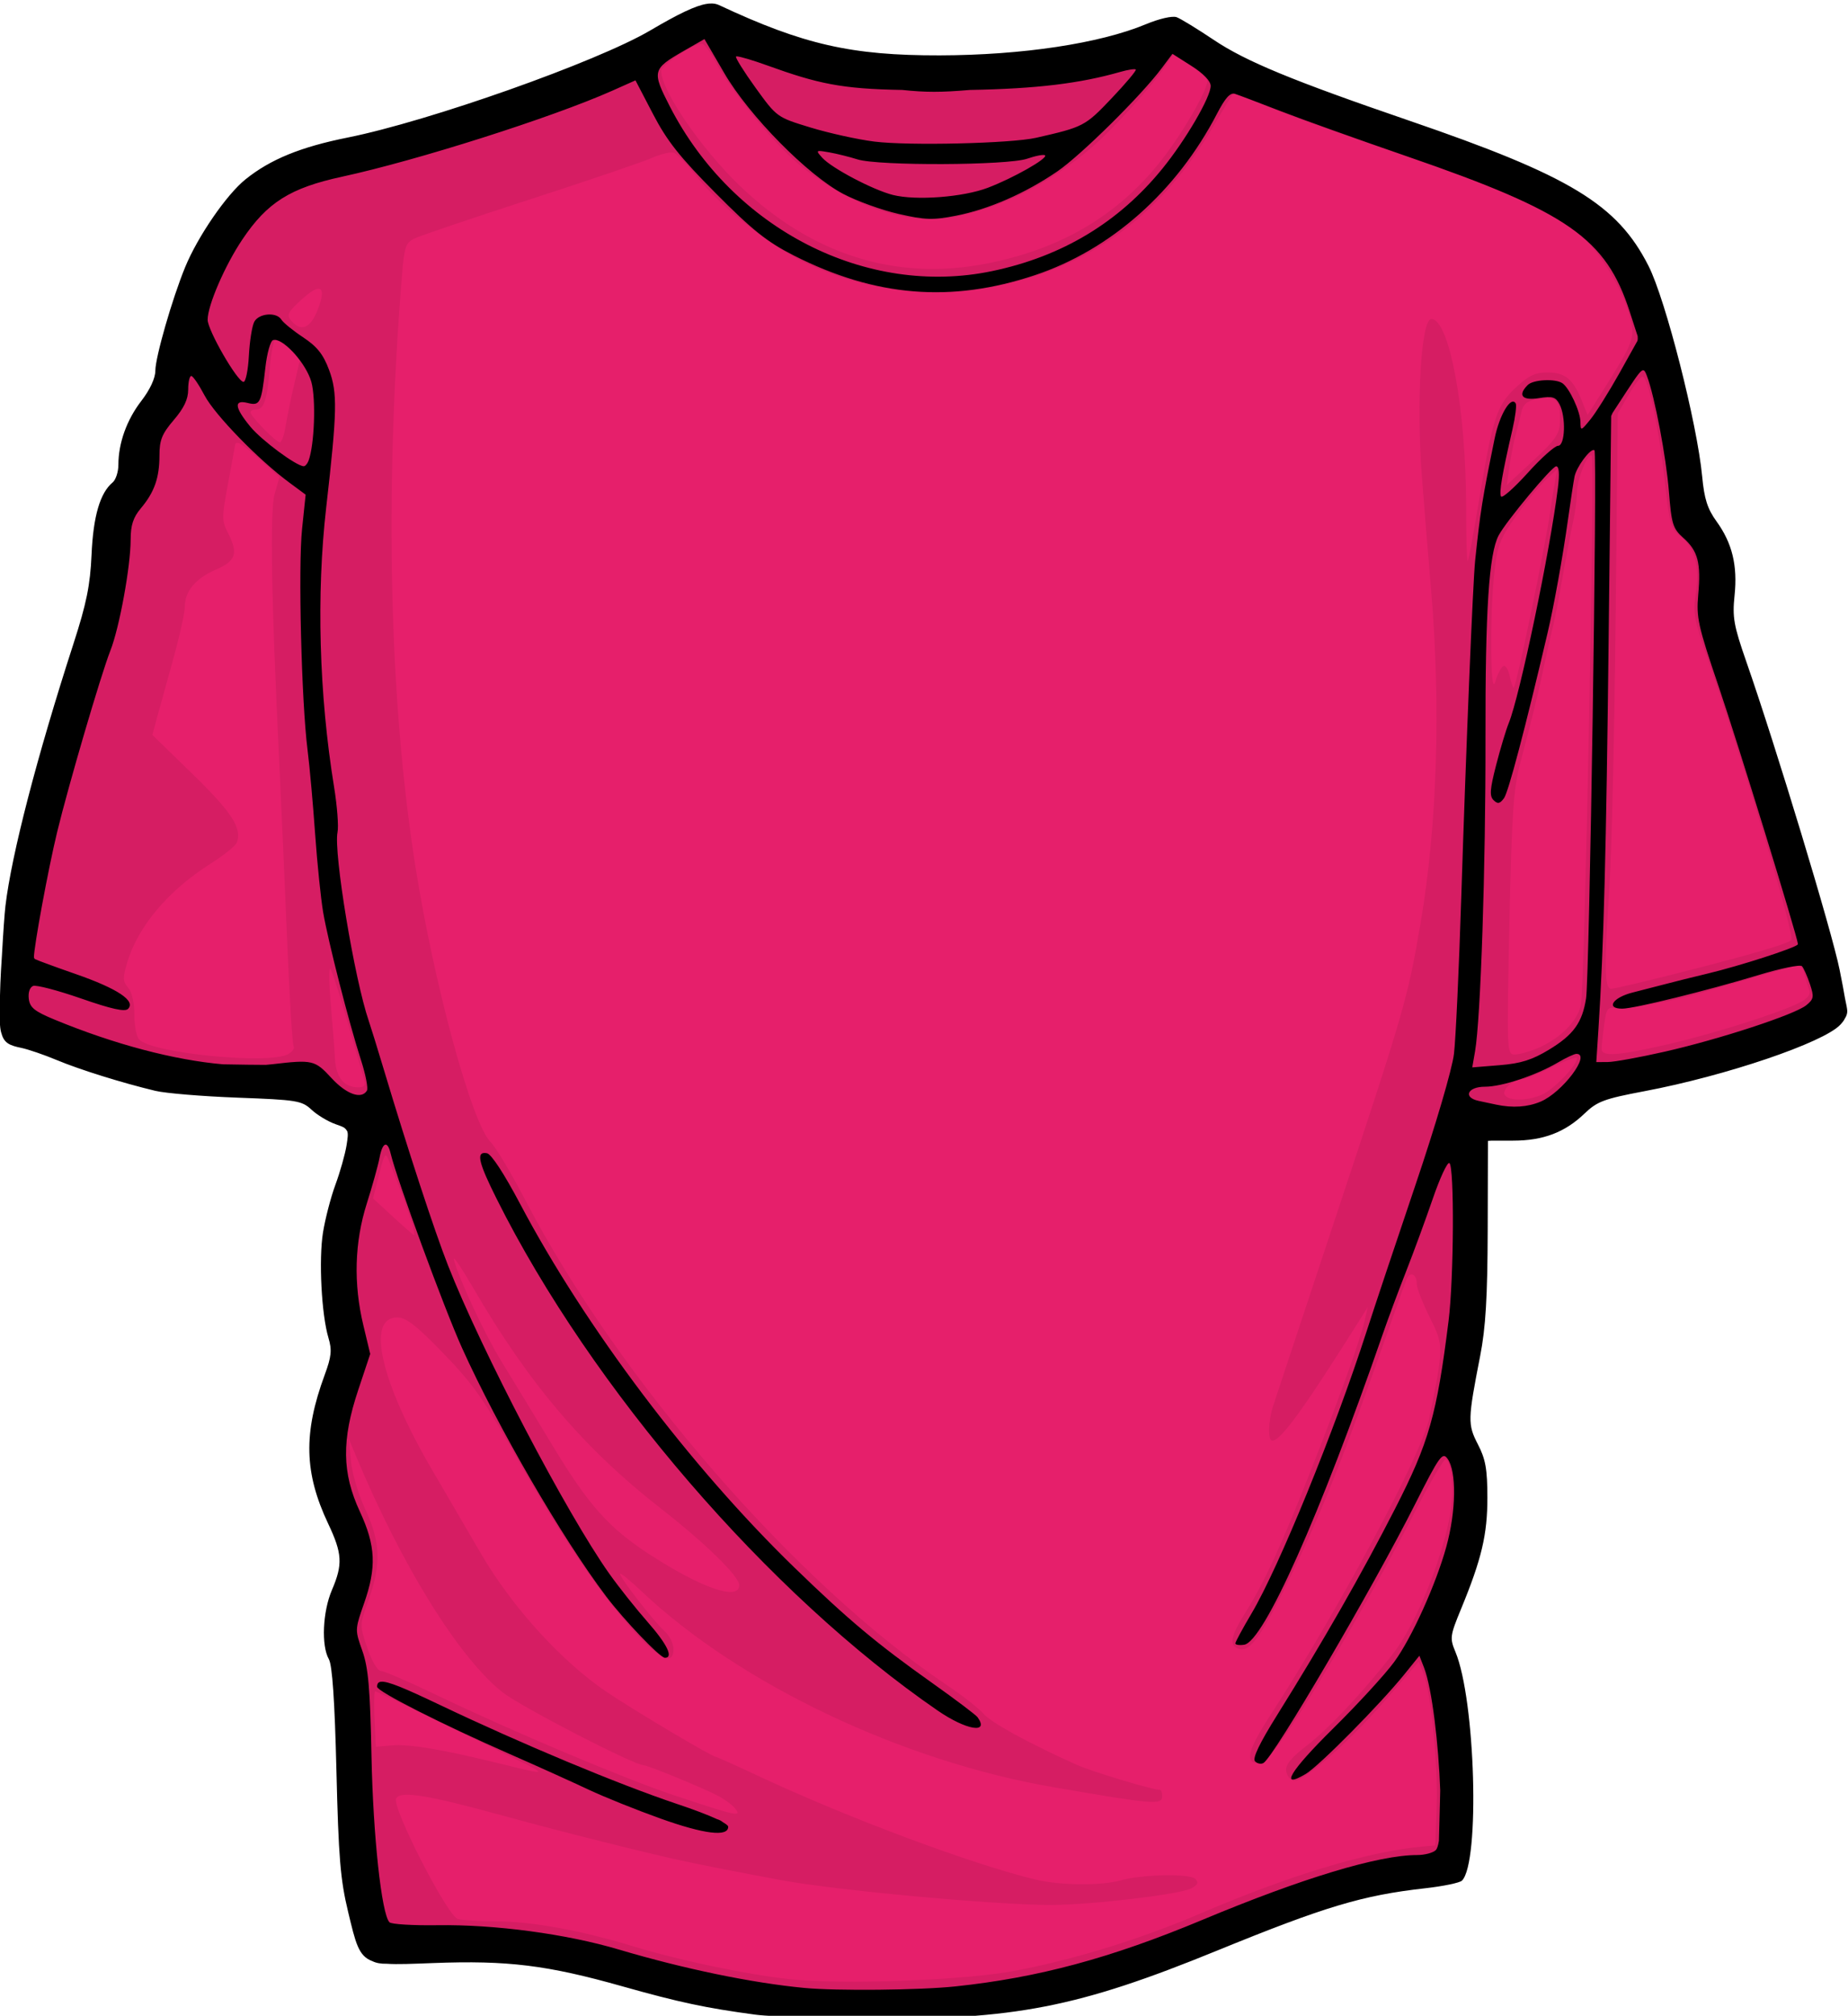
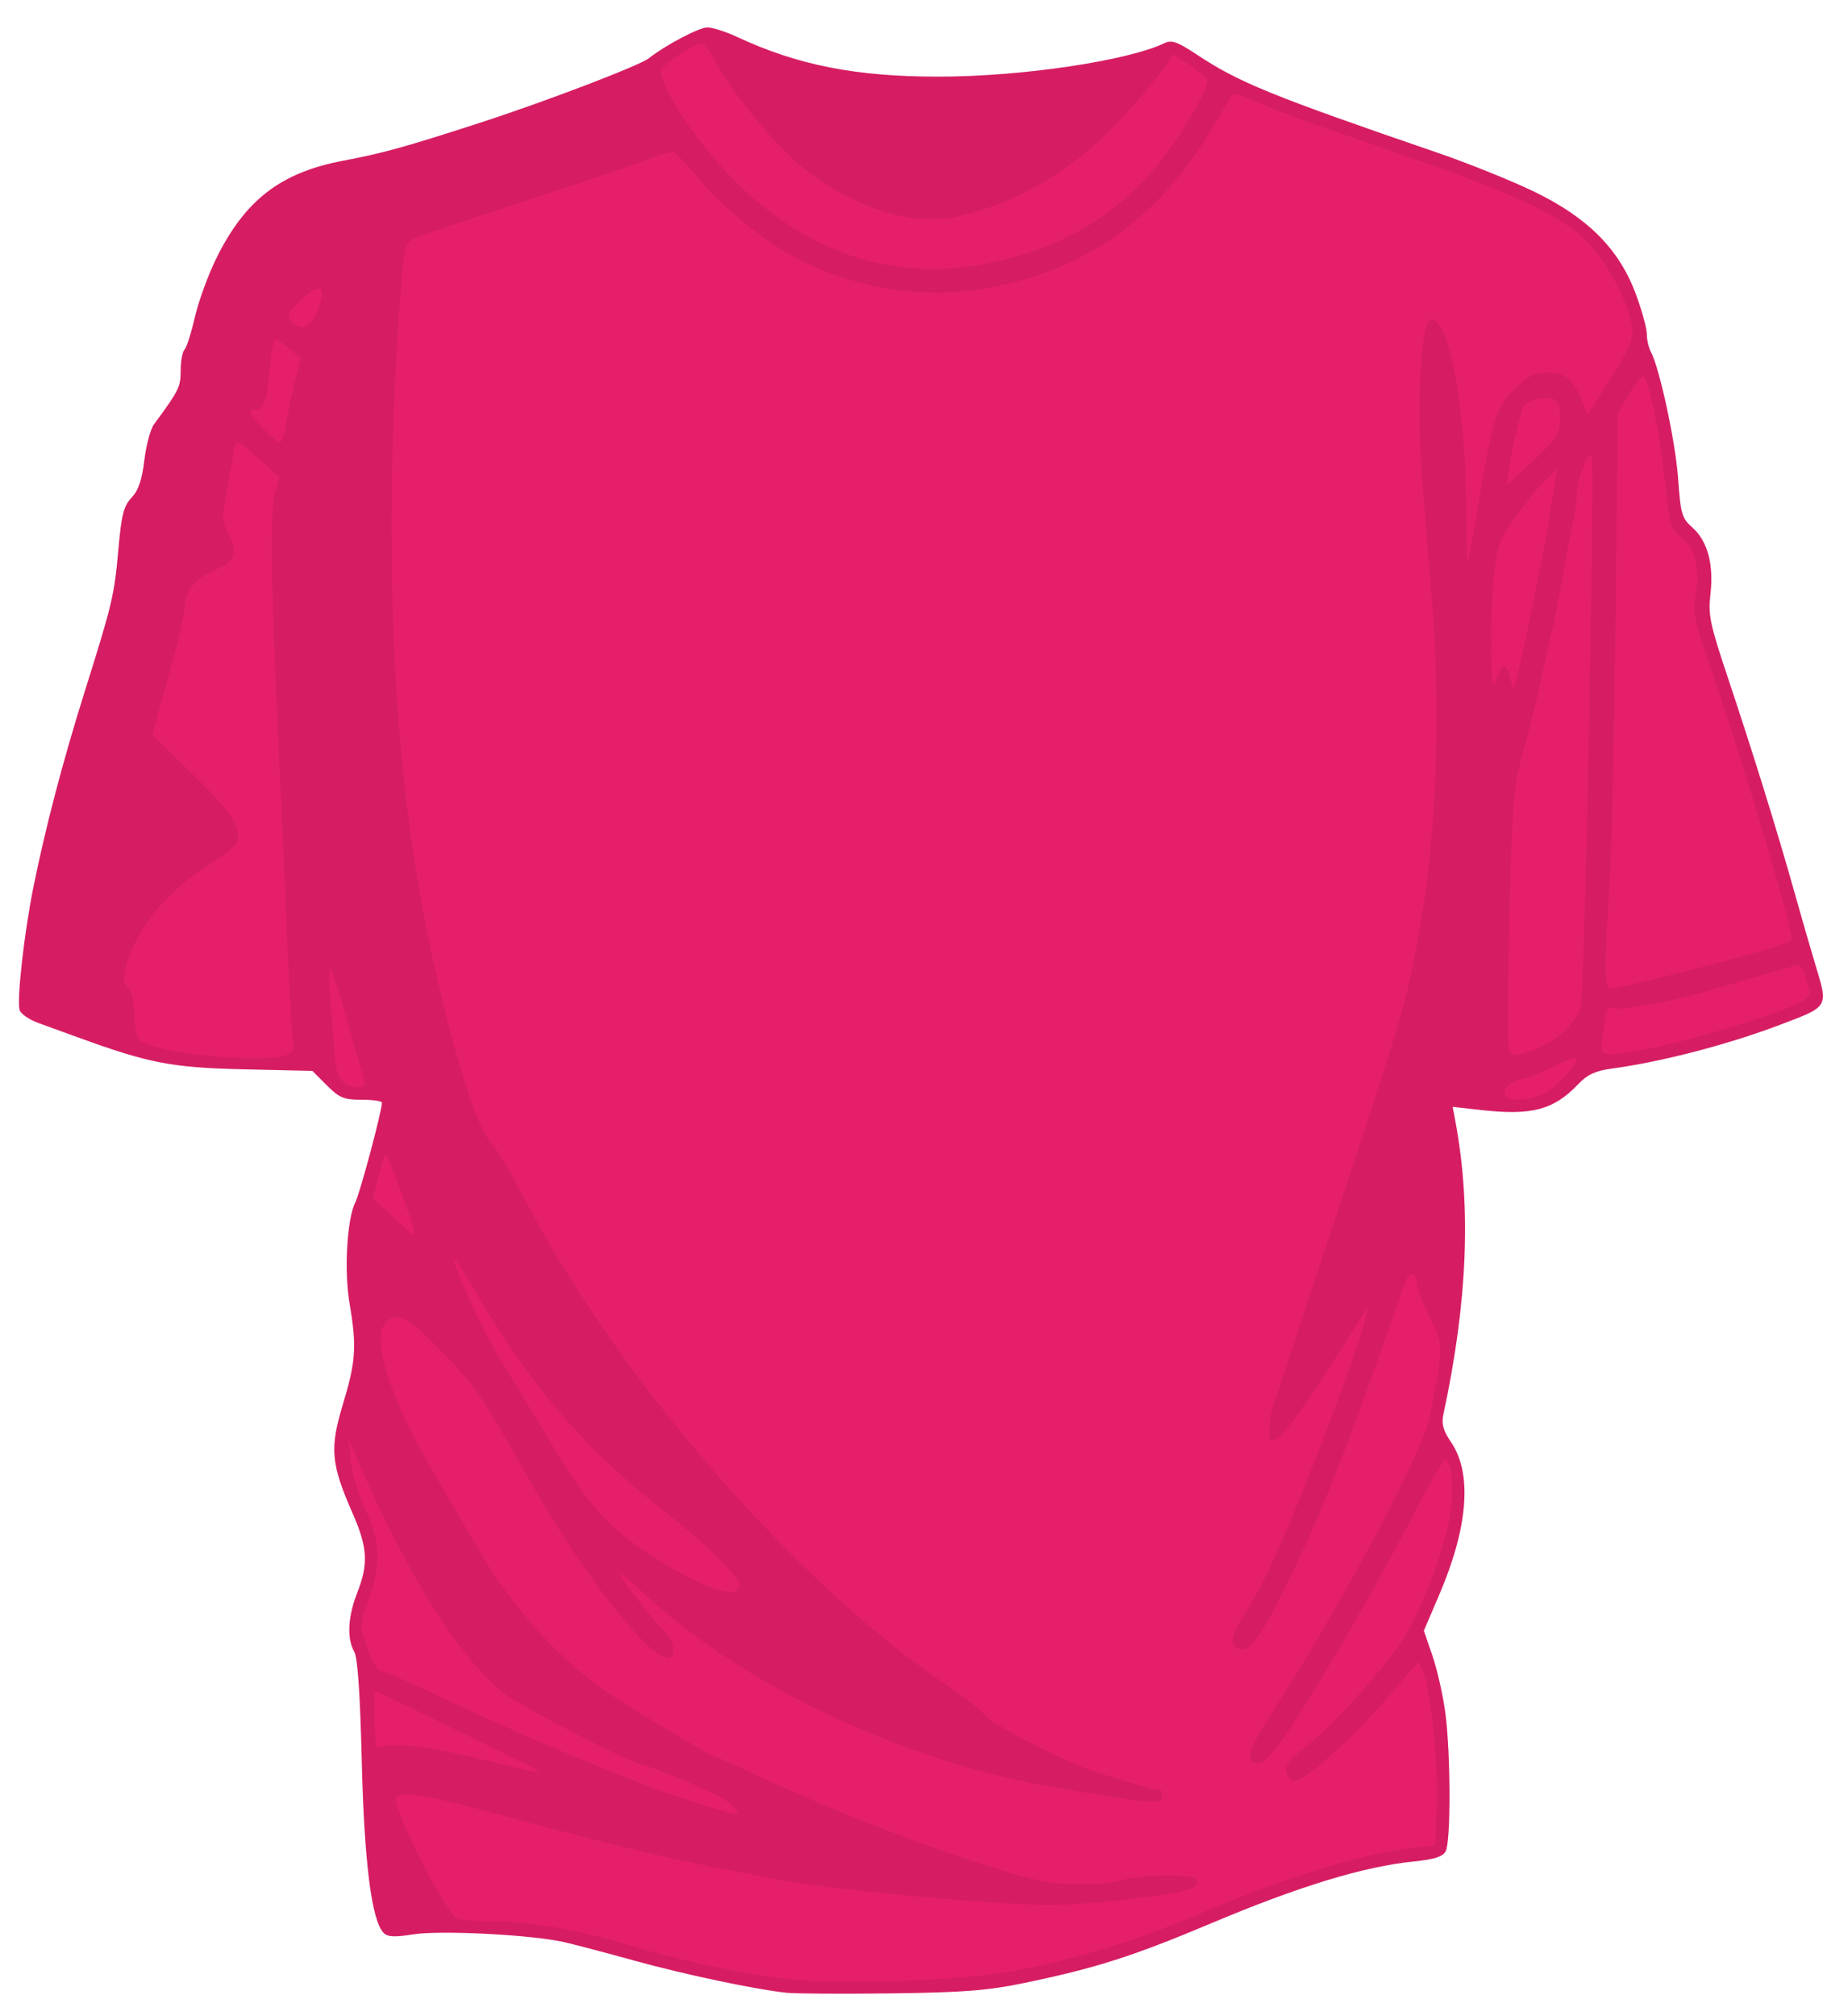
<svg xmlns="http://www.w3.org/2000/svg" version="1.0" width="729.656" height="795.545" id="svg2">
  <defs id="defs4">
    <clipPath id="clipPath3919">
      <path d="m 0,0 0,8420 5950,0 L 5950,0 0,0 z" id="path3921" />
    </clipPath>
    <clipPath id="clipPath3925">
-       <path d="m 5490.52,4233.05 c -0.49,3.47 0.66,5.32 2.96,5.97 4.99,-11.83 8.04,-6.13 17.94,-2.98 0.46,-7.43 10.1,-0.87 11.95,0 10.9,-10.68 23.79,-1.25 38.84,0 3.54,-9.38 10.22,-1.04 17.91,-8.97 4.48,3.49 7.29,8.64 14.93,8.97 5.3,-6.64 12.22,-11.66 26.88,-8.97 7.46,-12.14 9.59,2.54 20.89,0 2.56,-8.75 7.53,3.9 14.95,0 0.63,-3.34 3.3,-4.64 5.96,-5.96 -0.09,-9.07 10.49,-7.44 17.93,-8.97 7.77,-3.18 18.16,-3.73 20.9,-11.94 8.29,-3.66 13.98,-9.92 20.91,-14.94 3.83,-0.16 4.14,-3.83 8.96,-2.99 0.63,-3.34 3.31,-4.65 5.98,-5.97 0.1,10.84 14.14,7.76 17.91,14.93 9.38,-1.41 7.89,8.04 14.95,8.97 6.21,-0.88 -4.44,-8.09 5.96,-8.97 4.04,2.93 3.88,10.07 8.97,11.96 7.43,2.83 18.01,-10.67 17.91,2.98 0.99,0 2,0 3,0 22.27,3.36 16.52,-21.28 38.82,-17.92 4.64,10.61 -10.15,1.8 -8.97,8.97 2.94,8.36 7.97,-4.34 11.95,2.98 1,0 2,0 2.98,0 6.65,-4.85 16.66,-10.76 23.91,-8.97 11.04,5.51 10.74,3.81 26.87,2.99 5.7,-4.25 12.97,-6.95 20.9,-8.96 0.39,-6.59 12.67,-1.26 17.93,-2.99 -5.53,-6.41 -2.02,-21.88 -2.98,-32.85 0.87,-10.4 8.07,0.25 8.95,-5.97 -5.32,-2.19 -0.44,-5.43 0,-8.97 2.99,0 5.98,0 8.98,0 0.97,0 1.98,0 2.96,0 4,0 7.97,0 11.96,0 7.33,2.38 -8.48,18.31 5.95,17.92 1.98,-4 6.41,-5.55 11.98,-5.96 16.64,-3.5 29.09,-20.46 47.76,-29.87 0.58,-4.43 7.23,-2.74 11.96,-2.98 20.26,-14.54 47.8,-16.58 77.64,-26.88 -7.77,-18.23 9.72,-14.93 5.98,-32.86 17.49,-5.28 37.56,-20.46 44.81,3 2.99,0 5.96,0 8.94,0 -3.32,-4.31 -3.2,-7.3 3,-8.97 -0.29,13.23 22.44,3.44 23.9,14.92 2.53,0.55 2.8,-1.16 2.99,-2.98 7.44,-7.2 58.29,8.36 38.82,8.95 -1.39,14.15 2.59,4.45 11.94,5.99 15.21,3.07 32.97,4.02 38.84,-11.96 5.24,11.72 18.18,2.16 29.85,3 8.97,-0.76 24.29,-5.2 35.83,0 11.68,-2.28 18.56,-9.34 26.9,-14.94 2.56,-2.41 1.77,-8.17 5.97,-8.97 0.11,-9.81 5.04,-14.85 2.97,-26.87 4.26,0.25 8.47,0.5 8.98,-2.98 10.3,2.62 -0.74,11.99 5.98,20.91 9.6,0.64 12.62,-5.29 23.88,-3 3.19,7.3 -16.6,17.16 -26.87,20.91 8.93,0.84 29.07,3 35.84,2.99 2.43,0.56 2.97,3 5.97,3 19.55,-9.05 21.88,-0.33 41.81,-8.97 3.46,-12.47 15.42,-16.45 23.9,-23.9 9.09,3.66 -4.36,11.4 2.99,14.94 1.99,0 3.97,0 5.97,0 24.28,-15.54 43.86,-35.78 71.68,-47.79 9.13,-2.16 8.79,5.15 17.92,2.98 1.56,-2.39 3.11,-4.84 2.99,-8.97 16.05,8.28 53.87,7.48 59.72,-11.92 10.75,3.18 19.11,8.77 23.89,17.91 1.01,0 1.99,0 2.99,0 6.12,-14.59 30.6,0.16 32.85,8.97 14.17,-4.51 28.54,-1.17 26.88,17.91 26.71,2.52 45.42,-0.84 56.75,26.88 -43.28,-442.53 -97.13,-900.39 -152.32,-1341 -6.56,-8.08 -9.9,-0.82 -17.91,-5.98 -6.56,11.37 -10.13,25.72 -20.91,32.85 -4.72,21.21 25.9,40.8 2.99,44.81 1.43,9.51 9.4,12.5 8.95,23.89 -6.86,15.04 -17.48,26.31 -32.85,32.85 6.14,38.5 -3.46,77.71 -38.83,74.66 1.27,6.24 -2.03,7.91 -3,11.95 -22.54,0.17 -40.23,-4.92 -50.75,-8.95 11.52,-1.4 22.13,-5.9 32.84,-14.94 5.5,10.42 0.59,12.66 -2.97,20.9 8.79,-4.07 18.78,4.3 20.88,-14.95 29.76,8.18 37.25,-37.32 29.89,-65.69 12.5,-13.36 33.33,-18.4 38.82,-38.81 -6.7,-4.27 -5.71,-16.21 -11.96,-20.91 -0.91,-6.89 8.65,-3.32 8.98,-8.98 3.06,-14.4 -8.77,-18.19 -8.98,-26.86 -0.3,-13.75 10.55,-17.35 14.94,-29.89 1.73,-4.9 -1.72,-11.68 0,-17.91 1.16,-4.16 8.57,-1.14 8.96,-5.96 -7.6,-0.32 -7.05,-11.15 -2.99,-14.93 4.14,5.41 8.47,6.74 11.97,2.98 -0.59,-2.41 -3.02,-2.98 -2.99,-5.98 15.13,-4.41 18.45,12.88 26.86,5.98 -1.75,-10.73 3.49,-14.45 5.99,-20.91 2.2,-14.72 8.74,-25.11 17.91,-32.86 -0.25,-4.23 -0.5,-8.46 3,-8.95 -1.23,-7.2 5.44,-6.49 2.98,-14.93 16.77,2.8 20.25,-7.64 32.86,-8.98 7.18,1.22 6.47,-5.45 14.92,-2.98 0.46,-5.52 10.12,-1.82 11.96,-5.96 1.8,-0.18 3.52,-0.45 2.97,-2.98 0,-4.98 0,-9.96 0,-14.95 11.5,1.43 18.65,7.23 20.91,17.93 1,0 2.01,0 2.99,0 4.4,-1.57 7.53,-4.43 11.94,-5.98 10.49,-14.72 32.32,3.55 47.81,3 4.25,1.14 5.02,3.56 8.94,0 1.77,-12.74 -2.15,-19.77 -2.99,-29.88 8.41,9.51 15.19,20.64 20.91,32.86 2.32,-0.68 3.49,-2.51 2.99,-5.98 0,-1.01 0,-1.98 0,-2.99 8,1.95 11.36,8.55 17.91,11.95 7.97,3 9.84,12.07 14.95,17.91 11.54,1.61 14.56,-5.32 26.87,-2.97 9.95,-29.87 25.95,-53.7 47.81,-71.69 -1.78,-10.18 -8.22,-15.69 -8.99,-26.88 13.03,-8.95 43.69,6.97 50.78,-17.92 -9.87,-16.85 -7.15,-26.37 2.98,-41.81 11.52,6.99 17.01,9.71 29.89,2.98 -0.98,-6.98 -3.6,-12.34 -5.99,-17.91 42.28,-19.46 51.13,-72.32 74.68,-110.5 -4.32,-4.65 -6.29,-11.66 -8.98,-17.93 13.66,-7.27 16.16,-25.65 41.83,-20.91 0.51,-7.47 -4.6,-9.35 -8.99,-11.95 -4.8,0.85 -5.12,-2.81 -8.94,-2.97 0,-2.99 0,-5.98 0,-8.98 0.96,-4.02 4.25,-5.7 2.98,-11.94 -1.82,-4.14 -11.49,-0.44 -11.94,-5.97 -17.66,-12.03 -50.26,-6.66 -53.77,-38.84 -18.65,-6.92 -36.46,0.07 -50.77,5.99 12.57,9.6 -4.02,15.15 -14.92,17.91 -0.88,-28.75 29.94,-25.79 44.81,-38.82 -26.32,-9.52 -7.62,-64.05 -44.81,-62.73 0,-3.97 0,-7.97 0,-11.94 -2.56,0.55 -2.82,-1.16 -2.99,-2.99 -1.26,-6.22 2.03,-7.91 2.99,-11.94 -18.2,-12.65 -35.84,-25.88 -47.79,-44.79 -9.12,-2.16 -10.89,3.05 -17.92,2.98 0,-4.98 0,-9.96 0,-14.93 0,-1 0,-1.99 0,-3 -1.84,0.88 -11.49,7.43 -11.95,0 -8.89,-0.04 -3.82,-14.09 -8.97,-17.91 -0.56,-2.43 -2.99,-2.97 -2.97,-5.98 0.53,-6.5 -2.44,-9.5 -8.97,-8.95 2.41,10.34 -4.45,11.47 -2.98,20.9 -19.86,-3.47 -15.06,25.24 -29.86,17.93 0.43,7.39 0.53,14.5 -5.98,14.92 0,0.98 0,1.99 0,2.99 -1.12,8.32 11.36,18.18 2.98,23.89 -0.07,-2.9 -3.66,-2.32 -5.97,-2.98 0,1.99 0,3.98 0,5.96 -3.29,27.31 -7.28,46.8 -11.94,77.66 -3.01,1.93 -10.29,1.8 -20.91,2.98 -1.26,6.24 2.05,7.92 2.99,11.95 -7.04,-0.05 -8.78,5.14 -17.92,2.99 0.51,8.65 12.17,13.62 -2.99,14.93 -2.41,2.56 -8.18,1.79 -8.95,5.98 -1.79,10.74 1.07,16.84 8.95,17.91 -7.38,5.49 -10.77,7.46 -2.99,14.93 0.56,2.44 3,3 2.99,5.99 -12.86,14.29 -46.13,30.42 -53.75,11.93 -11.81,-7.11 -22.24,-15.59 -29.88,-26.86 -0.25,-10.69 -4.64,-17.27 -5.96,-26.9 -2.34,-0.64 -3.5,-2.49 -3,-5.96 -11.36,2.4 -3.79,-14.12 -5.98,-20.9 -19.35,-10.2 -50.56,-22.53 -71.67,-5.99 -5.96,0 -11.94,0 -17.93,0 -7.41,0.46 -9.23,-4.68 -14.92,-5.96 -2.43,-0.58 -2.98,-2.99 -5.99,-2.99 -8.79,2.27 -15.54,22.11 -20.91,17.91 -22.56,-8 -39.56,-6.05 -53.75,-2.97 -7.93,-6.02 -2.84,-25.03 -14.93,-26.89 -13.93,4.67 -14.6,14.74 -32.85,8.98 -0.99,0 -1.99,0 -2.99,0 0.52,7.47 -4.58,9.32 -8.97,11.92 -2.4,0.58 -2.96,3 -5.95,3 0.54,2.53 -1.18,2.81 -2.99,2.99 -2.58,2.41 -1.77,8.16 -5.99,8.95 0,1.99 0,3.99 0,5.97 0,2 0,3.99 0,5.98 -12,2.05 -17.03,-2.87 -26.87,-2.98 -1.55,17.37 -12.74,25.08 -20.9,35.84 0.4,5.56 1.96,9.97 5.97,11.94 -14.2,16.68 -20.12,41.6 -29.87,62.72 0,2 0,3.98 0,5.97 0,5 0,9.94 0,14.94 -36.09,-1.96 -5.53,-37.3 -29.85,-53.77 -17.35,-2.32 -28.33,5.22 -44.83,-5.96 -4.79,4.14 -9.45,8.46 -14.92,11.94 -13.75,-4.18 -21.39,-14.46 -32.84,-20.92 -11.22,10.58 -29.59,20.12 -44.81,17.93 3.17,15.62 0.55,23.77 -8.95,32.86 -13.43,-2.5 -16.47,-15.41 -29.89,-17.91 -2.27,7.67 -7.25,12.65 -14.92,14.92 -8.04,2.06 -5.78,-6.17 -8.97,-8.97 -8.06,0.9 -5.33,12.57 -11.95,14.94 -20.73,-8.82 -44.2,-21.7 -47.77,-38.83 -9.61,-2.63 -4.1,9.87 -11.95,8.96 0.25,-4.7 -1.45,-11.38 2.98,-11.93 -0.56,-2.43 -2.98,-2.99 -2.98,-5.98 -9.44,0.49 -9.98,-7.94 -20.92,-5.99 2.32,20.3 -18.15,26.72 -8.95,44.82 -25.92,0.07 -32.43,-17.94 -32.85,-35.84 -16.89,6 -43.21,2.59 -38.82,29.85 -18.58,3.34 -30.22,13.62 -56.75,8.97 -1.3,9.87 4.73,19.11 -2.99,32.85 -5.28,-2.68 -3.81,-12.12 -14.93,-8.97 -5.08,1.89 -4.92,9.03 -8.97,11.96 -12.5,-2.41 -19.94,-9.94 -29.86,-14.93 -6.31,2.64 -8.82,9.09 -17.92,8.96 6.75,5.19 2.77,21.12 11.94,23.9 -8.83,10.23 -17.62,27.54 -32.85,14.92 1.26,6.25 -2.04,7.92 -2.99,11.94 -31.29,1.4 -86.57,-37.2 -95.57,17.91 -13.63,2.69 -16.92,-4.95 -26.88,-5.95 2.75,12.69 -7.16,12.74 -17.91,11.94 0.04,8.91 7.77,10.16 8.95,17.92 -1.22,12.72 -15.22,12.64 -14.92,26.88 -20.46,2.98 -44.32,-6.34 -38.83,11.94 -34.53,-13.03 -62.62,-57 -89.6,-8.94 -2.42,-0.59 -2.99,-3.01 -5.99,-3 -3.96,0 -7.96,0 -11.92,0 -0.5,3.51 -5.47,2.52 -8.98,3 -8.44,8.1 8.36,22.91 -8.95,20.89 2.36,5.59 4.98,10.95 5.95,17.91 -9.19,10.72 -27.44,12.38 -32.85,26.89 0.5,8.46 5.48,12.46 5.99,20.91 -10.05,0.08 -15.8,-4.11 -20.91,-8.96 -8.13,4.82 -12.58,13.32 -14.93,23.89 -8.04,2.07 -5.78,-6.19 -8.97,-8.94 -5.52,0.43 -1.81,10.09 -5.95,11.94 -18.36,-0.37 -30.31,-9.11 -47.8,0 -1.19,14.72 -6.52,25.33 -17.92,29.86 -9.8,6.87 -14.12,-12.38 -23.9,-14.93 1.47,9.41 -5.37,10.54 -3,20.89 0,2 0,4 0,5.99 -30.54,-1.69 -45.31,12.41 -50.76,35.84 0,1.99 0,3.97 0,5.96 -12.45,-0.07 -14.73,-10.32 -26.87,-2.96 -3.97,7.55 -13.28,-4.4 -20.91,-3 0,3.97 0,7.96 0,11.94 1.88,11.18 4.7,17.1 -5.97,20.91 0.01,2.99 -2.43,3.55 -3,5.97 -16.14,-5.75 -19.92,-23.87 -32.85,-32.86 0,10.95 0,21.91 0,32.86 -56.44,-1.19 -14.57,72.45 -23.9,113.49 39.56,496.04 75.79,995.46 110.51,1496.32 6.6,0.37 1.27,12.67 2.99,17.91 9.09,0.14 11.61,-6.3 17.92,-8.95 1.22,-3.75 3.86,-6.11 8.97,-5.97 0.61,-3.36 3.31,-4.64 5.96,-5.98 12.74,-9.17 37.48,-6.33 44.81,-20.9 4.94,0.04 1.67,8.28 5.98,8.95 0.77,-4.2 6.54,-3.39 8.95,-5.97 21.88,6.36 48.02,-4.58 56.74,-20.9 0,-1 0,-2 0,-2.99 1.55,-4.42 4.44,-7.53 5.98,-11.94 6.14,-2.63 13.42,7.73 5.98,8.95 0,1 0,1.99 0,2.99 z M 6505.98,2930.87 c 12.68,-3.8 5.03,-4.78 2.98,-14.94 12.39,-0.8 11.64,3.93 20.92,0 -11.09,12.75 -27.65,22.36 -17.93,47.79 -5.25,-1.72 -17.54,3.62 -17.91,-2.99 -3.46,2.52 -8.02,3.95 -14.94,2.99 -13.69,1.73 -13.92,-9.97 -20.91,-14.93 -11.98,9.35 -23.72,10.29 -38.82,2.99 -10.16,11.61 -20.95,13.96 -14.94,35.84 -11.95,-1.01 -16.58,5.32 -29.87,2.97 -5.94,7 -6.86,19.02 -5.97,32.87 -19.55,5.34 -18.27,31.51 -32.86,41.81 -16.28,-2.63 -29.62,-8.21 -50.77,-5.96 -13.32,-10.67 38.43,1.18 53.75,0 5.01,-28.87 31.17,-36.56 29.88,-71.69 13.17,0.21 25.68,-0.22 29.87,-8.97 -1.55,-4.41 -4.41,-7.53 -5.98,-11.94 14.12,-3.8 14.86,-21.01 29.88,-23.9 10.08,-0.08 13.28,15.71 23.88,5.98 0.64,-3.35 3.31,-4.65 5.97,-5.98 14.06,-3.1 15.02,6.9 20.91,11.95 10.27,-1.3 16.74,1.18 23.91,2.97 0.98,0 1.99,0 2.96,0 7.19,-3.77 -1.64,-23.53 5.99,-26.86" id="path3927" />
-     </clipPath>
+       </clipPath>
  </defs>
  <g transform="translate(0.238,-131.81)" id="layer1">
    <path d="m 279.071,142.625 c -3.244,-0.014 -16.755,7.105 -23.125,12.188 -3.607,2.879 -41.346,17.27 -67.281,25.656 -29.333,9.485 -37.744,11.801 -53.469,14.781 -24.619,4.666 -38.647,15.469 -50,38.469 -3.215,6.514 -7.033,16.945 -8.469,23.188 -1.436,6.243 -3.295,12.059 -4.125,12.906 -0.83,0.847 -1.5,4.547 -1.5,8.25 0,6.464 -0.688,7.845 -10.531,21.188 -1.387,1.879 -3.1,8.237 -3.812,14.156 -0.941,7.812 -2.303,11.877 -5.031,14.781 -3.156,3.36 -4.005,6.68 -5.25,20.688 -1.606,18.076 -2.365,21.19 -13.438,56.406 -8.523,27.108 -15.503,53.837 -20.156,77 -3.555,17.694 -6.501,43.812 -5.406,48.094 0.379,1.482 3.731,3.807 7.438,5.156 3.707,1.349 10.827,3.937 15.812,5.75 27.925,10.154 36.867,11.875 65.156,12.531 l 27.219,0.625 5.688,5.688 c 4.96,4.96 6.677,5.688 13.719,5.688 4.429,10e-6 8.063,0.519 8.062,1.188 -0.005,3.277 -8.672,35.69 -10.5,39.281 -3.3,6.483 -4.486,27.051 -2.312,39.781 2.914,17.066 2.54,22.889 -2.531,39.688 -5.375,17.804 -4.852,23.68 3.875,43.562 5.814,13.246 6.165,19.782 1.719,31.062 -3.703,9.395 -4.156,18.07 -1.219,23.219 1.378,2.415 2.329,16.162 3,43.25 0.995,40.146 3.906,62.923 8.625,67.781 1.569,1.615 4.266,1.766 11.625,0.594 10.822,-1.724 47.065,0.143 59.844,3.094 4.462,1.03 16.892,4.316 27.594,7.281 19.495,5.402 47.809,11.38 59.969,12.656 3.567,0.374 22.201,0.487 41.375,0.25 28.242,-0.35 38.082,-1.117 51.875,-3.969 28.831,-5.961 43.27,-10.546 74.688,-23.781 34.565,-14.562 59.88,-22.277 79.812,-24.312 8.15,-0.832 11.412,-1.881 12.562,-4.031 2.066,-3.86 1.986,-38.558 -0.125,-54.5 -0.924,-6.976 -3.216,-17.16 -5.094,-22.625 l -3.406,-9.906 5.969,-13.938 c 11.529,-26.843 13.216,-48.04 4.781,-60.469 -3.142,-4.63 -3.853,-7.172 -3.031,-11 9.559,-44.505 11.072,-81.858 4.688,-115.875 l -1.031,-5.469 11.156,1.25 c 20.153,2.278 28.744,-0.01 38.5,-10.281 3.503,-3.688 6.68,-5.181 12.969,-6.031 19.822,-2.681 45.884,-9.449 66.719,-17.344 19.36,-7.336 19.01,-6.725 13.812,-23.875 -1.764,-5.822 -5.468,-18.628 -8.219,-28.438 -6.635,-23.659 -16.206,-54.521 -26.125,-84.188 -7.261,-21.717 -7.988,-25.166 -7.031,-33.406 1.357,-11.695 -1.124,-20.956 -7.031,-26.219 -4.264,-3.799 -4.721,-5.28 -5.719,-19.312 -1.022,-14.37 -7.306,-43.662 -10.781,-50.156 -0.875,-1.636 -1.594,-4.794 -1.594,-7.031 0,-2.237 -1.963,-9.327 -4.344,-15.75 -6.562,-17.703 -18.94,-30.154 -40.156,-40.406 -8.98,-4.34 -26.18,-11.247 -38.219,-15.375 -65.394,-22.422 -78.472,-27.768 -94.875,-38.656 -7.667,-5.089 -10.001,-5.928 -12.781,-4.594 -14.617,7.016 -56.572,13.25 -89.219,13.25 -32.698,-3.7e-4 -55.625,-4.516 -79.562,-15.656 -4.459,-2.075 -9.757,-3.773 -11.75,-3.781 z" id="path3072" style="fill:#e61f6b;fill-opacity:1" />
    <path d="m 279.071,142.625 c -3.244,-0.014 -16.755,7.105 -23.125,12.188 -3.607,2.879 -41.346,17.27 -67.281,25.656 -29.333,9.485 -37.744,11.801 -53.469,14.781 -24.619,4.666 -38.647,15.469 -50,38.469 -3.215,6.514 -7.033,16.945 -8.469,23.188 -1.436,6.243 -3.295,12.059 -4.125,12.906 -0.83,0.847 -1.5,4.547 -1.5,8.25 0,6.464 -0.688,7.845 -10.531,21.188 -1.387,1.879 -3.1,8.237 -3.812,14.156 -0.941,7.812 -2.303,11.877 -5.031,14.781 -3.156,3.36 -4.005,6.68 -5.25,20.688 -1.606,18.076 -2.365,21.19 -13.438,56.406 -8.523,27.108 -15.503,53.837 -20.156,77 -3.555,17.694 -6.501,43.812 -5.406,48.094 0.379,1.482 3.731,3.807 7.438,5.156 3.707,1.349 10.827,3.937 15.812,5.75 27.925,10.154 36.867,11.875 65.156,12.531 l 27.219,0.625 5.688,5.688 c 4.96,4.96 6.677,5.688 13.719,5.688 4.429,10e-6 8.063,0.519 8.062,1.188 -0.005,3.277 -8.672,35.69 -10.5,39.281 -3.3,6.483 -4.486,27.051 -2.312,39.781 2.914,17.066 2.54,22.889 -2.531,39.688 -5.375,17.804 -4.852,23.68 3.875,43.562 5.814,13.246 6.165,19.782 1.719,31.062 -3.703,9.395 -4.156,18.07 -1.219,23.219 1.378,2.415 2.329,16.162 3,43.25 0.995,40.146 3.906,62.923 8.625,67.781 1.569,1.615 4.266,1.766 11.625,0.594 10.822,-1.724 47.065,0.143 59.844,3.094 4.462,1.03 16.892,4.316 27.594,7.281 19.495,5.402 47.809,11.38 59.969,12.656 3.567,0.374 22.201,0.487 41.375,0.25 28.242,-0.35 38.082,-1.117 51.875,-3.969 28.831,-5.961 43.27,-10.546 74.688,-23.781 34.565,-14.562 59.88,-22.277 79.812,-24.312 8.15,-0.832 11.412,-1.881 12.562,-4.031 2.066,-3.86 1.986,-38.558 -0.125,-54.5 -0.924,-6.976 -3.216,-17.16 -5.094,-22.625 l -3.406,-9.906 5.969,-13.938 c 11.529,-26.843 13.216,-48.04 4.781,-60.469 -3.142,-4.63 -3.853,-7.172 -3.031,-11 9.559,-44.505 11.072,-81.858 4.688,-115.875 l -1.031,-5.469 11.156,1.25 c 20.153,2.278 28.744,-0.01 38.5,-10.281 3.503,-3.688 6.68,-5.181 12.969,-6.031 19.822,-2.681 45.884,-9.449 66.719,-17.344 19.36,-7.336 19.01,-6.725 13.812,-23.875 -1.764,-5.822 -5.468,-18.628 -8.219,-28.438 -6.635,-23.659 -16.206,-54.521 -26.125,-84.188 -7.261,-21.717 -7.988,-25.166 -7.031,-33.406 1.357,-11.695 -1.124,-20.956 -7.031,-26.219 -4.264,-3.799 -4.721,-5.28 -5.719,-19.312 -1.022,-14.37 -7.306,-43.662 -10.781,-50.156 -0.875,-1.636 -1.594,-4.794 -1.594,-7.031 0,-2.237 -1.963,-9.327 -4.344,-15.75 -6.562,-17.703 -18.94,-30.154 -40.156,-40.406 -8.98,-4.34 -26.18,-11.247 -38.219,-15.375 -65.394,-22.422 -78.472,-27.768 -94.875,-38.656 -7.667,-5.089 -10.001,-5.928 -12.781,-4.594 -14.617,7.016 -56.572,13.25 -89.219,13.25 -32.698,-3.7e-4 -55.625,-4.516 -79.562,-15.656 -4.459,-2.075 -9.757,-3.773 -11.75,-3.781 z m -2.188,6.469 c 0.938,0 3.166,2.841 4.938,6.312 5.845,11.456 23.105,32.784 33.406,41.281 20.174,16.64 43.733,24.53 61.844,20.688 19.569,-4.152 36.578,-12.829 53.719,-27.375 8.476,-7.193 24.49,-24.945 29.625,-32.812 l 2.625,-3.969 6.719,4.438 c 3.695,2.445 6.719,5.189 6.719,6.094 0,3.856 -10.175,21.285 -18.562,31.812 -17.183,21.568 -39.613,34.681 -69,40.344 -35.639,6.867 -68.743,-3.621 -97.062,-30.781 -15.181,-14.56 -31.031,-37.689 -31.031,-45.281 0,-2.281 12.656,-10.75 16.062,-10.75 z m 210.031,19.438 c 0.245,0 5.483,2.094 11.625,4.625 6.142,2.531 15.555,6.106 20.906,7.969 5.351,1.863 23.505,8.157 40.344,14 36.041,12.505 54.199,20.949 64.375,29.906 7.866,6.924 16.209,20.934 19.219,32.25 2.056,7.733 1.434,9.426 -10.219,27.906 l -6.562,10.406 -2.25,-5.562 c -3.505,-8.672 -6.613,-11.219 -13.562,-11.219 -4.976,0 -7.515,1.221 -12.688,6.094 -7.458,7.025 -8.982,11.794 -14.594,45.781 -1.988,12.039 -3.902,22.191 -4.25,22.562 -0.349,0.372 -0.625,-9.323 -0.625,-21.562 0,-38.311 -6.624,-73.969 -13.719,-73.969 -4.057,0 -6.004,32.762 -3.719,62.438 0.955,12.41 1.997,25.228 3.625,44.594 3.874,46.09 2.39,92.872 -4.156,131.312 -5.055,29.684 -6.338,34.194 -33.969,117.406 -12.467,37.545 -23.394,70.511 -24.281,73.25 -1.948,6.015 -2.131,13.656 -0.312,13.656 3.339,0 12.297,-12.348 34.125,-47.031 l 3.562,-5.656 -1.094,4.844 c -1.786,7.808 -9.298,28.817 -20.562,57.562 -12.085,30.837 -18.997,45.951 -26.562,58 -5.92,9.429 -6.628,12.966 -2.875,14.406 4.405,1.69 8.996,-4.613 20.281,-27.812 12.79,-26.293 21.304,-47.774 39.562,-99.719 2.978,-8.472 5.932,-16.663 6.562,-18.219 1.381,-3.405 4.063,-2.193 4.062,1.844 0,1.589 2.312,7.496 5.125,13.125 5.557,11.12 5.556,11.425 -0.188,39.75 -2.857,14.088 -36.22,76.407 -62.781,117.312 -9.026,13.9 -10.227,18.875 -4.562,18.875 2.244,0 6.008,-4.179 12.375,-13.781 13.145,-19.822 35.616,-58.746 48.844,-84.594 6.275,-12.263 11.978,-21.951 12.656,-21.531 2.527,1.562 3.328,13.879 1.5,22.969 -3.824,19.013 -13.777,42.818 -22.531,53.969 -11.946,15.215 -25.196,29.324 -33.688,35.875 -6.406,4.942 -8.665,7.733 -8.312,10.188 0.266,1.855 1.598,3.589 2.938,3.844 3.706,0.705 21.958,-15.367 36.438,-32.062 l 12.938,-14.938 1.875,4.625 c 2.989,7.482 5.806,35.83 5.219,52.469 l -0.531,15.406 -4.875,0.438 c -21.369,1.904 -52.38,11.223 -87.562,26.312 -23.463,10.063 -49.075,18.015 -73.031,22.656 -19.976,3.87 -68.811,5.675 -89.938,3.344 -17.02,-1.878 -43.416,-7.44 -61.594,-13 -20.309,-6.212 -39.84,-9.754 -54.094,-9.781 -6.367,-0.012 -13.06,-0.424 -14.844,-0.906 -4.109,-1.11 -26.312,-44.491 -24.375,-47.625 1.904,-3.08 12.33,-1.379 43.031,7.062 21.937,6.032 57.231,14.891 70.531,17.688 10.952,2.303 19.181,3.919 38.125,7.469 21.766,4.079 84.865,9.878 107,9.844 15.821,-0.025 50.812,-4.156 55.25,-6.531 2.621,-1.403 3.014,-2.33 1.594,-3.75 -2.184,-2.184 -21.073,-1.805 -29.438,0.594 -7.438,2.133 -24.03,1.996 -33.469,-0.281 -25.469,-6.146 -74.154,-24.33 -109.625,-40.938 -8.777,-4.11 -16.254,-7.469 -16.625,-7.469 -1.489,0 -32.516,-18.436 -43.375,-25.781 -17.797,-12.037 -37.3,-33.529 -49.5,-54.5 -5.699,-9.797 -14.239,-24.411 -18.969,-32.469 -20.593,-35.088 -26.542,-60.719 -14.094,-60.719 3.515,0 7.479,3.073 18.281,14.219 11.437,11.801 16.098,18.368 27.375,38.5 17.29,30.865 31.693,52.555 45.438,68.469 11.536,13.357 18,16.838 18,9.688 0,-2.153 -1.577,-5.301 -3.469,-7 -4.196,-3.767 -17.625,-21.033 -17.625,-22.656 0,-0.643 3.818,2.453 8.5,6.875 38.678,36.531 102.743,66.984 162.562,77.281 39.921,6.872 42.969,7.103 42.969,3.5 0,-1.338 -0.382,-2.438 -0.844,-2.438 -2.996,0 -26.917,-7.209 -33.062,-9.969 -18.842,-8.463 -33.659,-16.581 -36.625,-20.062 -1.784,-2.093 -8.351,-7.222 -14.594,-11.406 -59.173,-39.659 -129.327,-120.327 -166.281,-191.219 -5.579,-10.702 -11.741,-21.035 -13.719,-22.969 -7.388,-7.221 -22.392,-62.211 -29.781,-109.188 -10.294,-65.444 -12.163,-146.855 -5.344,-231.812 1.005,-12.526 1.458,-13.908 5.156,-15.688 2.229,-1.073 22.634,-7.981 45.375,-15.344 22.741,-7.363 44.388,-14.713 48.094,-16.344 3.706,-1.631 7.738,-2.566 8.938,-2.062 1.199,0.503 5.313,4.862 9.156,9.656 8.503,10.607 25.368,24.482 38.156,31.406 21.021,11.382 47.418,16.352 70.312,13.219 42.145,-5.768 73.406,-27.147 95.594,-65.312 4.018,-6.911 7.505,-12.563 7.75,-12.562 z m -361.812,77.281 c 2.271,-0.4 2.376,2.453 0.062,8.344 -2.86,7.281 -6.624,8.783 -10.438,4.188 -1.876,-2.26 -1.318,-3.347 4.031,-8.25 2.848,-2.61 4.981,-4.041 6.344,-4.281 z m -16.562,20 c 0.713,0 3.22,1.672 5.562,3.688 l 4.25,3.656 -2.469,10.531 c -1.356,5.788 -2.874,13.249 -3.406,16.594 -0.532,3.344 -1.542,6.094 -2.219,6.094 -1.528,0 -11.594,-10.284 -11.594,-11.844 0,-0.626 1.008,-1.125 2.25,-1.125 3.082,0 4.315,-3.758 5.406,-16.625 0.511,-6.02 1.506,-10.969 2.219,-10.969 z m 539.781,14.594 c 2.127,0 6.538,20.731 8.719,40.938 1.874,17.368 2.401,19.211 6.344,22.312 5.583,4.392 7.595,11.981 5.938,22.469 -1.166,7.377 -0.635,10.365 4.406,24.969 14.733,42.679 34.871,110.25 33.312,111.719 -1.66,1.564 -15.485,5.598 -43.969,12.844 -13.748,3.497 -25.966,6.375 -27.156,6.375 -2.647,0 -2.772,-8.135 -0.625,-41.625 0.848,-13.225 1.917,-60.373 2.375,-104.75 l 0.844,-80.688 4.25,-7.281 c 2.346,-4.004 4.851,-7.281 5.562,-7.281 z m -37.75,8.438 c 4.158,0.03 5.324,2.584 5.125,9.406 -0.14,4.803 -1.772,7.165 -10.594,15.344 l -10.406,9.656 1.031,-7.219 c 0.566,-3.977 1.612,-9.418 2.344,-12.094 0.732,-2.675 1.779,-6.837 2.312,-9.25 0.768,-3.477 2.186,-4.632 6.812,-5.5 1.296,-0.243 2.415,-0.351 3.375,-0.344 z m -517.156,17.688 c 1.133,-0.009 3.489,1.779 8.125,5.938 l 8.562,7.688 -1.875,6.469 c -1.928,6.721 -1.371,40.68 1.688,103.781 0.821,16.944 2.266,49.262 3.188,71.812 0.921,22.55 2.09,41.654 2.594,42.469 0.504,0.815 -0.531,2.251 -2.281,3.188 -7.767,4.157 -54.312,-0.522 -58.781,-5.906 -1.05,-1.265 -1.874,-5.718 -1.844,-9.906 0.033,-4.571 -0.954,-8.763 -2.438,-10.469 -2.104,-2.419 -2.166,-3.857 -0.438,-9.719 4.239,-14.372 16.247,-28.637 33.031,-39.25 5.179,-3.275 9.821,-7.002 10.312,-8.281 2.144,-5.588 -1.886,-11.881 -17.281,-26.875 l -16.062,-15.625 1.688,-6.25 c 0.931,-3.443 3.815,-13.861 6.406,-23.156 2.591,-9.296 4.719,-18.803 4.719,-21.125 0,-6.176 4.281,-11.294 12.344,-14.75 7.925,-3.397 8.854,-6.42 4.562,-14.719 -2.292,-4.432 -2.276,-6.178 -0.031,-18.156 1.367,-7.291 2.686,-14.518 2.938,-16.062 0.113,-0.692 0.36,-1.09 0.875,-1.094 z m 534.469,4.938 c 0.109,-0.003 0.225,0.038 0.312,0.125 1.38,1.38 -2.761,211.44 -4.281,217.188 -1.732,6.551 -8.498,13.129 -17.312,16.812 -3.123,1.305 -7.08,2.375 -8.812,2.375 -3.076,0 -3.133,-1.229 -2.062,-51.5 0.933,-43.817 1.573,-53.274 4.312,-63.625 4.933,-18.642 7.108,-27.51 9.344,-38.125 1.127,-5.351 2.605,-11.918 3.312,-14.594 0.708,-2.675 2.496,-11.778 3.969,-20.25 1.473,-8.472 3.38,-18.48 4.219,-22.219 0.839,-3.739 1.531,-9.042 1.531,-11.812 0,-4.539 3.834,-14.325 5.469,-14.375 z m -13.219,5.438 -0.906,4.875 c -0.502,2.675 -1.374,8.143 -1.938,12.156 -1.846,13.149 -13.213,68.088 -14.312,69.188 -0.348,0.348 -1.072,-1.61 -1.625,-4.375 -0.553,-2.765 -1.737,-4.58 -2.625,-4.031 -0.888,0.549 -2.3,3.333 -3.125,6.188 -1.986,6.866 -2.201,-27.222 -0.281,-43.781 1.181,-10.188 2.274,-13.002 8.656,-21.906 4.024,-5.615 9.32,-12.02 11.75,-14.25 l 4.406,-4.062 z m 94.531,195.938 c 1.434,-0.111 2.413,0.976 3,3.312 0.546,2.174 1.415,5.046 1.938,6.406 0.628,1.636 -0.647,3.301 -3.75,4.906 -7.766,4.016 -34.199,12.363 -52.312,16.531 -19.53,4.494 -25.938,4.933 -25.938,1.75 0,-1.213 0.452,-5.474 1,-9.469 0.897,-6.546 1.351,-7.187 4.781,-6.531 3.546,0.678 22.847,-2.861 33.938,-6.219 2.675,-0.81 11.443,-3.328 19.469,-5.625 8.026,-2.297 15.793,-4.549 17.25,-4.969 0.224,-0.064 0.42,-0.078 0.625,-0.094 z m -579.125,1.281 c 0.034,-0.015 0.055,-0.005 0.094,0.031 0.626,0.576 3.699,10.045 6.844,21.062 3.144,11.017 6.123,21.314 6.594,22.875 0.608,2.016 -0.063,2.844 -2.281,2.844 -5.766,0 -8.893,-3.838 -9.312,-11.438 -0.219,-3.963 -0.976,-13.786 -1.688,-21.812 -0.667,-7.525 -0.755,-13.338 -0.25,-13.562 z m 491.594,35.156 c 0.484,-0.07 0.75,-0.015 0.75,0.188 0,2.599 -8.354,11.518 -13.094,13.969 -5.487,2.837 -13.828,3.105 -15.438,0.5 -1.278,-2.067 3.509,-6.25 7.156,-6.25 1.28,0 6.606,-2.182 11.844,-4.844 3.929,-1.996 7.33,-3.353 8.781,-3.562 z m -469.594,38.531 c 0.393,0.033 0.787,0.893 1.375,2.312 2.609,6.305 8.138,21.487 9.281,25.531 0.567,2.007 0.783,3.629 0.5,3.594 -0.283,-0.035 -4.033,-3.314 -8.344,-7.281 l -7.844,-7.219 2.375,-9.344 c 1.383,-5.454 2.001,-7.649 2.656,-7.594 z m 26.938,40.688 c 0.615,0.208 3.495,4.541 7.281,11.062 22.212,38.255 43.929,63.811 74.531,87.688 17.49,13.646 30.812,26.66 30.812,30.125 0,6.3 -14.675,1.303 -35.219,-12 -16.352,-10.589 -24.281,-19.516 -38.781,-43.562 -7.199,-11.939 -16.168,-26.676 -19.906,-32.75 -6.574,-10.681 -16.416,-31.715 -18.75,-40.031 -0.117,-0.418 -0.111,-0.579 0.031,-0.531 z m -41.562,71.062 3.062,7.312 c 17.968,42.916 40.358,78.992 57.531,92.688 7.066,5.635 52.045,28.888 55.906,28.906 1.613,0.007 22.995,8.785 29.031,11.906 2.651,1.371 5.779,3.635 6.938,5.031 3.044,3.668 0.695,3.143 -24.219,-5.156 -19.21,-6.399 -63.92,-25.256 -93.656,-39.531 -10.92,-5.242 -20.834,-9.531 -22.031,-9.531 -1.198,0 -3.537,-4.052 -5.219,-9 -3.052,-8.979 -3.067,-9.027 0.531,-19.062 5.001,-13.945 4.672,-22.806 -1.312,-35.594 -2.703,-5.777 -5.263,-14.416 -5.719,-19.219 l -0.844,-8.75 z m 10.438,99.719 c 0.396,0 10.102,4.588 21.562,10.188 11.461,5.599 26.311,12.859 33,16.125 14.055,6.862 13.823,6.95 -5.688,2.125 -21.97,-5.433 -35.42,-7.699 -42.375,-7.094 l -6.25,0.562 -0.5,-10.969 c -0.264,-6.019 -0.146,-10.938 0.25,-10.938 z" id="path1951" style="fill:#000000;fill-opacity:0.071" />
-     <path d="m 281.001,133.187 c -0.34,-0.016 -0.692,0.008 -1.062,0.031 -0.022,-4.6e-4 -0.04,1e-4 -0.062,0 -0.285,-0.001 -0.62,0.06 -0.969,0.125 -0.039,0.007 -0.085,-0.008 -0.125,0 -4.456,0.705 -11.091,3.904 -22.312,10.5 -21.093,12.398 -87.246,35.797 -119.438,42.25 -18.602,3.729 -30.52,8.605 -40.344,16.5 -7.495,6.023 -18.815,22.48 -23.812,34.625 -5.128,12.461 -11.781,35.587 -11.781,40.906 0,2.944 -2.123,7.489 -5.531,11.906 -5.768,7.475 -9.047,16.61 -9.062,25.219 -0.005,2.789 -1.026,5.927 -2.281,6.969 -4.952,4.11 -7.64,13.316 -8.312,28.469 -0.541,12.18 -2.019,19.358 -7.156,35.219 -14.437,44.576 -24.446,83.18 -26.844,103.438 -0.341,2.883 -0.878,10.434 -1.344,18.812 -0.021,0.369 -0.042,0.691 -0.062,1.062 -0.243,3.669 -0.473,7.313 -0.594,10.656 -0.139,3.86 -0.207,6.875 -0.25,9.438 -0.098,5.832 0.086,8.812 0.75,10.531 0.011,0.038 0.02,0.087 0.031,0.125 1.065,3.61 3.353,4.479 7.656,5.375 2.837,0.591 9.158,2.761 14.062,4.812 9.109,3.809 25.875,9.026 38.938,12.156 4.013,0.962 18.583,2.175 32.406,2.688 23.498,0.872 25.417,1.177 29.25,4.75 2.255,2.102 6.532,4.684 9.5,5.719 1.594,0.556 2.711,0.947 3.469,1.438 0.011,0.007 0.02,0.024 0.031,0.031 0.459,0.355 0.807,0.79 1.094,1.281 0.427,1.082 0.209,2.694 -0.25,5.562 -0.567,3.543 -2.55,10.562 -4.406,15.594 -1.856,5.032 -4.049,13.524 -4.906,18.875 -1.71,10.673 -0.596,32.302 2.156,41.531 1.446,4.847 1.187,7.397 -1.469,14.594 -8.501,23.039 -8.123,38.705 1.375,58.781 5.571,11.775 5.808,16.033 1.469,26.156 -3.657,8.532 -4.251,21.949 -1.219,27.281 1.374,2.416 2.326,16.412 3,44.062 0.834,34.214 1.536,42.91 4.625,55.719 2.925,12.127 4.012,17.328 9.469,19.375 0.032,0.012 0.061,0.019 0.094,0.031 1.544,0.767 3.399,1.073 5.688,1.031 4.273,0.291 10.069,0.033 18.344,-0.281 29.4,-1.115 44.982,0.81 74.688,9.188 22.45,6.332 32.889,8.54 52.312,11.156 1.834,0.247 5.209,0.497 9.406,0.719 1.023,0.222 1.747,0.434 1.875,0.562 0.526,0.526 11.398,0.549 25.438,0.312 0.126,0.002 0.249,-0.002 0.375,0 2.498,0.038 5.013,0.045 7.5,0.062 57.923,0.402 82.908,-4.464 137.812,-26.875 42.739,-17.445 57.49,-21.865 82.156,-24.625 7.162,-0.801 13.753,-2.16 14.625,-3.031 7.16,-7.161 5.313,-71.357 -2.594,-90.281 -2.262,-5.413 -2.133,-6.354 2.219,-16.906 8.134,-19.726 10.42,-29.387 10.406,-43.969 -0.011,-11.178 -0.707,-15.148 -3.719,-20.969 -4.095,-7.913 -4.055,-9.757 0.875,-34.969 2.16,-11.047 2.892,-23.162 2.969,-49.781 l 0.094,-35.062 1.562,-0.094 8.375,0 c 11.834,2e-5 20.431,-3.246 28.156,-10.656 5.037,-4.832 7.705,-5.84 23.781,-8.875 32.034,-6.048 70.671,-19.157 77.25,-26.219 0.802,-0.861 1.386,-1.57 1.781,-2.406 0.01,-0.02 0.022,-0.042 0.031,-0.062 0.635,-0.959 0.938,-1.915 0.938,-2.875 0,-0.772 -0.349,-2.65 -0.906,-5.156 -0.434,-2.723 -1.129,-6.261 -2.125,-11.25 -2.963,-14.84 -25.206,-88.229 -36.844,-121.594 -4.943,-14.17 -5.524,-17.468 -4.625,-26.031 1.243,-11.843 -0.931,-20.731 -7.125,-29.281 -3.574,-4.934 -4.828,-8.886 -5.656,-17.688 -1.968,-20.922 -14.43,-69.822 -21.188,-83.125 -12.348,-24.31 -30.801,-35.504 -94.719,-57.406 -45.816,-15.7 -64.266,-23.304 -76.875,-31.75 -6.489,-4.347 -13.109,-8.408 -14.719,-9 -1.674,-0.616 -6.873,0.579 -12.156,2.781 -18.213,7.591 -48.836,12.21 -81.406,12.281 -34.806,0.076 -53.819,-4.255 -87.063,-19.812 -0.81,-0.379 -1.698,-0.608 -2.719,-0.656 z m -3.125,14.062 c 0.012,0.005 0.019,-0.006 0.031,0 0.01,0.005 0.021,0.026 0.031,0.031 l 7.75,13.312 c 9.792,16.853 32.951,40.348 47.031,47.75 5.368,2.822 15.21,6.39 21.875,7.906 10.488,2.385 13.523,2.467 22.656,0.688 12.858,-2.506 27.288,-8.801 39.969,-17.469 9.392,-6.419 33.211,-29.978 41.281,-40.812 l 4.188,-5.594 7.531,4.781 c 4.675,2.953 7.561,5.966 7.562,7.875 0.004,4.412 -9.78,21.193 -18.969,32.531 -17.248,21.284 -39.657,34.78 -67.375,40.562 -49.622,10.352 -102.3,-16.559 -127.188,-64.969 -7.146,-13.899 -6.928,-14.789 5.375,-21.875 l 8.25,-4.719 z m 12.875,6.812 c 1.396,0.084 6.319,1.547 11.906,3.562 20.163,7.273 29.339,9.265 53.344,9.688 9.32,0.972 15.285,0.972 26.719,0 26.339,-0.471 43.492,-2.57 59.375,-7.125 3.018,-0.866 5.774,-1.288 6.125,-0.938 0.35,0.35 -3.983,5.505 -9.625,11.438 -10.396,10.931 -11.051,11.252 -29.719,15.5 -9.865,2.245 -50.353,3.204 -63.906,1.5 -6.611,-0.831 -17.948,-3.345 -25.219,-5.562 -13.183,-4.021 -13.261,-4.04 -21.656,-15.656 -4.63,-6.407 -8.092,-11.97 -7.719,-12.344 0.047,-0.047 0.176,-0.074 0.375,-0.062 z m -40.094,9.469 c 0.012,0.001 0.019,0.029 0.031,0.031 l 6.906,13.25 c 5.52,10.611 10.519,16.934 24.781,31.281 14.559,14.646 20.275,19.196 30.844,24.562 32.117,16.307 62.147,18.753 95.156,7.75 29.99,-9.997 55.989,-33.028 71.906,-63.719 3.212,-6.193 5.198,-8.429 7.062,-7.844 1.431,0.449 9.559,3.531 18.031,6.812 8.472,3.282 30.993,11.33 50.063,17.906 63.465,21.885 78.451,32.339 87.781,61.219 l 3.156,9.719 c 0.021,0.34 0.033,0.69 0.031,1 -0.001,0.233 -0.056,0.511 -0.125,0.844 l -7.156,12.812 c -4.181,7.448 -9.329,15.64 -11.438,18.219 -3.732,4.564 -3.85,4.598 -3.906,0.969 -0.065,-4.185 -4.405,-13.492 -7.156,-15.312 -2.845,-1.882 -11.517,-1.421 -13.656,0.719 -4.076,4.076 -2.219,6.247 4.406,5.188 5.317,-0.85 6.602,-0.475 8.094,2.312 2.666,4.981 2.294,16.5 -0.531,16.5 -1.267,0 -6.655,4.8 -11.969,10.688 -5.313,5.887 -10.053,10.086 -10.531,9.312 -0.853,-1.381 0.4,-8.744 4.5,-26.5 1.133,-4.905 1.704,-9.492 1.281,-10.219 -1.832,-3.152 -6.394,4.428 -8.312,13.812 -4.897,23.956 -5.641,28.636 -7.688,48.062 -0.905,8.591 -3.617,74.198 -5.5,133.188 -0.897,28.092 -2.182,55.828 -2.875,61.625 -0.721,6.031 -7.244,28.214 -15.25,51.875 -7.695,22.741 -16.347,48.644 -19.219,57.562 -12.608,39.152 -34.631,93.138 -45.438,111.375 -3.527,5.953 -6.406,11.269 -6.406,11.844 0,0.575 1.553,0.816 3.469,0.531 7.702,-1.146 30.015,-51.145 54.844,-122.938 2.005,-5.797 6.084,-16.732 9.062,-24.312 2.978,-7.58 7.731,-20.514 10.562,-28.75 2.831,-8.236 5.778,-14.579 6.562,-14.094 2.001,1.237 1.777,45.509 -0.312,62.219 -4.656,37.235 -7.727,48.011 -21.188,74.312 -13.078,25.555 -28.201,52.012 -46.406,81.156 -7.152,11.449 -9.948,17.302 -8.812,18.438 0.914,0.914 2.419,1.196 3.344,0.625 4.233,-2.616 43.107,-68.989 59.844,-102.156 9.571,-18.966 10.793,-20.657 12.781,-17.938 3.656,5.001 3.435,20.675 -0.469,34.812 -4.112,14.891 -13.663,35.977 -20.562,45.406 -3.589,4.905 -14.47,16.763 -24.188,26.344 -16.919,16.682 -21.41,24.168 -10.75,17.875 5.22,-3.082 29.313,-27.415 38.969,-39.344 l 5.906,-7.312 1.812,4.625 c 3.25,8.392 5.772,30.694 6.406,48.344 -0.001,0.146 0.001,0.291 0,0.438 -0.013,1.348 -0.058,2.688 -0.094,4.031 l -0.406,15.531 0,0.031 c -0.304,1.887 -0.718,3.186 -1.25,3.719 -1.07,1.07 -4.394,1.938 -7.375,1.938 -15.194,0 -45.306,9.093 -84.719,25.562 -36.185,15.12 -64.906,22.841 -97.562,26.281 -14.145,1.49 -46.86,1.816 -59.719,0.594 -20.692,-1.967 -47.525,-7.523 -73.219,-15.156 -20.705,-6.151 -48.931,-9.93 -71.625,-9.594 -9.656,0.143 -18.166,-0.379 -18.906,-1.156 -3.125,-3.285 -6.46,-34.087 -7.094,-65.531 -0.542,-26.871 -1.241,-34.913 -3.625,-41.625 -1.396,-3.93 -2.134,-6.054 -2.125,-8.281 0.012,-0.315 0.039,-0.648 0.062,-0.969 0.005,-0.073 0.025,-0.146 0.031,-0.219 0.249,-2.137 1.131,-4.693 2.688,-9.125 5.032,-14.328 4.647,-22.837 -1.625,-36.344 -7.071,-15.228 -7.244,-28.241 -0.625,-48.031 l 4.719,-14.156 -2.688,-11.219 c -3.978,-16.479 -3.521,-32.859 1.344,-48.188 2.228,-7.02 4.485,-15.149 5.031,-18.062 1.153,-6.144 3.133,-6.895 4.375,-1.656 2.411,10.168 21.091,61.028 28.188,76.75 14.071,31.17 39.554,75.102 56.844,97.969 7.209,9.534 21.35,24.312 23.25,24.312 3.496,0 0.95,-5.301 -6.781,-14.094 -4.554,-5.18 -11.398,-13.774 -15.188,-19.125 -16.9,-23.866 -50.422,-87.919 -63.656,-121.625 -5.43,-13.828 -15.838,-45.609 -25.5,-77.812 -2.408,-8.026 -5.015,-16.427 -5.781,-18.656 -5.648,-16.443 -13.977,-66.71 -12.344,-74.5 0.48,-2.288 -0.144,-10.357 -1.375,-17.938 -5.931,-36.526 -7.021,-75.945 -3.094,-110.25 4.355,-38.041 4.491,-45.266 1.125,-54.281 -2.308,-6.181 -4.721,-9.193 -10.281,-12.875 -3.993,-2.644 -7.818,-5.771 -8.531,-6.938 -1.906,-3.118 -8.897,-2.561 -10.719,0.844 -0.867,1.619 -1.821,7.637 -2.125,13.375 -0.304,5.738 -1.258,10.379 -2.125,10.344 -2.448,-0.1 -14.156,-20.383 -14.156,-24.531 0,-5.68 6.795,-21.381 13.688,-31.656 9.834,-14.661 18.909,-20.368 39.438,-24.812 29.538,-6.395 82.792,-23.324 106.531,-33.875 l 9.25,-4.125 z m 72.563,27.875 c 0.657,-0.031 1.932,0.178 3.938,0.531 3.042,0.535 8.066,1.796 11.188,2.781 8.269,2.61 59.242,2.395 67,-0.281 3.404,-1.174 6.575,-1.769 7.031,-1.312 1.189,1.189 -12.565,8.977 -22.562,12.781 -9.821,3.737 -28.364,5.138 -37.5,2.844 -7.827,-1.966 -24.18,-10.57 -27.906,-14.688 -1.683,-1.86 -2.283,-2.604 -1.188,-2.656 z m -214.906,74.531 c 4.047,0.153 12.414,9.59 14.375,16.594 1.885,6.731 1.222,25.04 -1.125,31.156 -0.454,1.182 -1.302,2.142 -1.875,2.125 -2.963,-0.088 -16.61,-10.193 -21.063,-15.594 -6.284,-7.624 -6.64,-10.775 -1.062,-9.375 4.844,1.216 5.404,0.102 6.969,-13.906 0.631,-5.652 2,-10.564 3.031,-10.906 0.228,-0.076 0.48,-0.104 0.75,-0.094 z m 540.25,12 c 0.583,0.034 0.958,0.91 1.5,2.344 3.029,8.01 7.563,31.898 8.656,45.625 1.017,12.773 1.545,14.5 5.719,18.219 5.741,5.115 6.983,9.87 5.844,22.438 -0.81,8.936 -0.044,12.324 7.969,35.906 7.682,22.607 31.019,98.377 31.375,101.812 -0.013,0.095 -0.004,0.187 -0.031,0.281 -1.328,1.462 -22.764,8.397 -35.594,11.469 -5.797,1.388 -13.097,3.204 -16.219,4.031 -3.121,0.828 -9.139,2.373 -13.375,3.438 -7.913,1.988 -10.755,6.375 -4.125,6.375 4.682,0 33.516,-7.105 53.781,-13.25 8.802,-2.669 16.524,-4.24 17.188,-3.5 0.663,0.74 2.076,3.91 3.125,7.031 1.703,5.067 1.537,5.954 -1.438,8.375 -4.527,3.685 -34.201,13.41 -55.969,18.344 -9.81,2.224 -19.876,4.054 -22.375,4.062 l -4.562,0.031 0.875,-13.375 c 2.049,-31.726 3.071,-70.735 4,-153.656 l 1,-87.938 c 0.166,-0.392 0.354,-0.8 0.562,-1.25 l 5.75,-8.812 c 3.817,-5.81 5.372,-8.057 6.344,-8 z m -573.281,2.25 c 0.67,0 3.022,3.457 5.25,7.688 4.051,7.692 21.473,25.57 33.531,34.438 l 6.375,4.719 -1.406,13.469 c -1.575,14.869 -0.255,68.156 2.156,87.219 0.846,6.689 2.181,21.657 3,33.25 0.819,11.593 2.252,25.462 3.156,30.812 1.923,11.381 10.179,43.644 14.969,58.469 1.836,5.682 2.88,11.082 2.312,12 -2.178,3.524 -8.048,1.445 -13.969,-4.969 -6.577,-7.124 -7.439,-7.336 -23.375,-5.469 -0.839,0.098 -1.721,0.18 -2.594,0.25 l -7.219,-0.062 c -3.694,-0.041 -6.803,-0.1 -9.656,-0.156 -19.177,-1.669 -42.689,-7.805 -66.469,-17.625 -7.99,-3.299 -9.797,-4.781 -10.219,-8.25 -0.302,-2.483 0.408,-4.56 1.719,-5.062 1.226,-0.47 9.757,1.762 18.969,4.969 11.931,4.153 17.26,5.334 18.5,4.094 3.157,-3.157 -4.134,-7.997 -20.656,-13.75 -8.145,-2.836 -15.036,-5.363 -16.188,-5.938 -0.121,-0.191 -0.226,-0.391 -0.312,-0.594 -0.043,-4.102 5.581,-34.701 9.156,-49.469 4.465,-18.44 17.326,-62.256 21.031,-71.656 3.58,-9.083 7.993,-33.263 8,-43.812 0.004,-5.689 1.022,-8.768 4.031,-12.344 5.346,-6.353 7.344,-12.032 7.344,-20.875 0,-6.043 0.983,-8.509 5.656,-13.969 4.015,-4.691 5.688,-8.192 5.688,-12 0,-2.961 0.548,-5.375 1.219,-5.375 z M 629.032,309.406 c 0.112,0.013 0.202,0.046 0.281,0.125 1.195,1.195 -1.967,207.658 -3.312,216.281 -1.495,9.584 -4.961,14.393 -14.625,20.25 -6.689,4.054 -11.156,5.455 -19.5,6.125 l -10.812,0.875 1.094,-6.312 c 2.227,-12.805 4.222,-72.635 4.125,-123.875 -0.095,-50.152 1.358,-72.518 5.188,-79.75 2.956,-5.583 21.028,-27.281 22.719,-27.281 1.169,0 1.391,2.857 0.688,8.531 -3.099,24.981 -15.068,82.205 -19.406,92.812 -1.094,2.675 -3.335,10.154 -5,16.625 -2.435,9.464 -2.645,12.158 -1,13.781 1.634,1.611 2.461,1.471 4.125,-0.781 1.714,-2.32 8.357,-27.464 17.219,-65.281 2.539,-10.834 5.992,-30.045 8.031,-44.594 1.063,-7.58 2.231,-15.248 2.594,-17.031 0.766,-3.766 5.911,-10.692 7.594,-10.5 z m -6.844,238.312 c 5.922,0 -5.553,15.267 -14.188,18.875 -5.116,2.138 -10.949,2.542 -17.5,1.156 -1.784,-0.377 -4.9,-1.041 -6.906,-1.469 -6.301,-1.345 -4.424,-5.594 2.469,-5.594 6.764,0 20.206,-4.473 28.938,-9.625 3.122,-1.842 6.347,-3.344 7.188,-3.344 z m -430.938,39.125 c -3.487,-0.186 -2.278,4.316 4.594,18.062 37.479,74.977 107.393,156.079 174.125,201.969 11.292,7.765 20.532,9.314 15.781,2.656 -0.655,-0.918 -8.687,-6.978 -17.844,-13.469 -21.96,-15.567 -33.242,-25.01 -54.469,-45.594 -41.049,-39.805 -82.442,-94.642 -108.312,-143.531 -6.28,-11.868 -11.362,-19.666 -13.094,-20 -0.274,-0.053 -0.549,-0.081 -0.781,-0.094 z m -40.969,208.656 c -1.216,0.099 -1.625,0.799 -1.625,2 0,1.834 25.544,14.782 52.406,26.562 10.853,4.76 24.851,11.087 31.094,14.031 6.243,2.944 19.011,8.062 28.375,11.406 17.312,6.184 26.75,7.337 26.75,3.25 0,-0.431 -0.789,-1.05 -2.125,-1.812 -0.022,-0.018 -0.04,-0.044 -0.062,-0.062 -0.585,-0.481 -1.375,-0.892 -2.188,-1.125 -0.032,-0.009 -0.061,-0.023 -0.094,-0.031 -3.459,-1.614 -8.801,-3.647 -15.812,-6 -23.112,-7.757 -61.204,-23.648 -93.438,-39 -14.11,-6.72 -20.605,-9.437 -23.281,-9.219 z" id="path1949" style="fill:#000000;fill-opacity:1" />
  </g>
</svg>